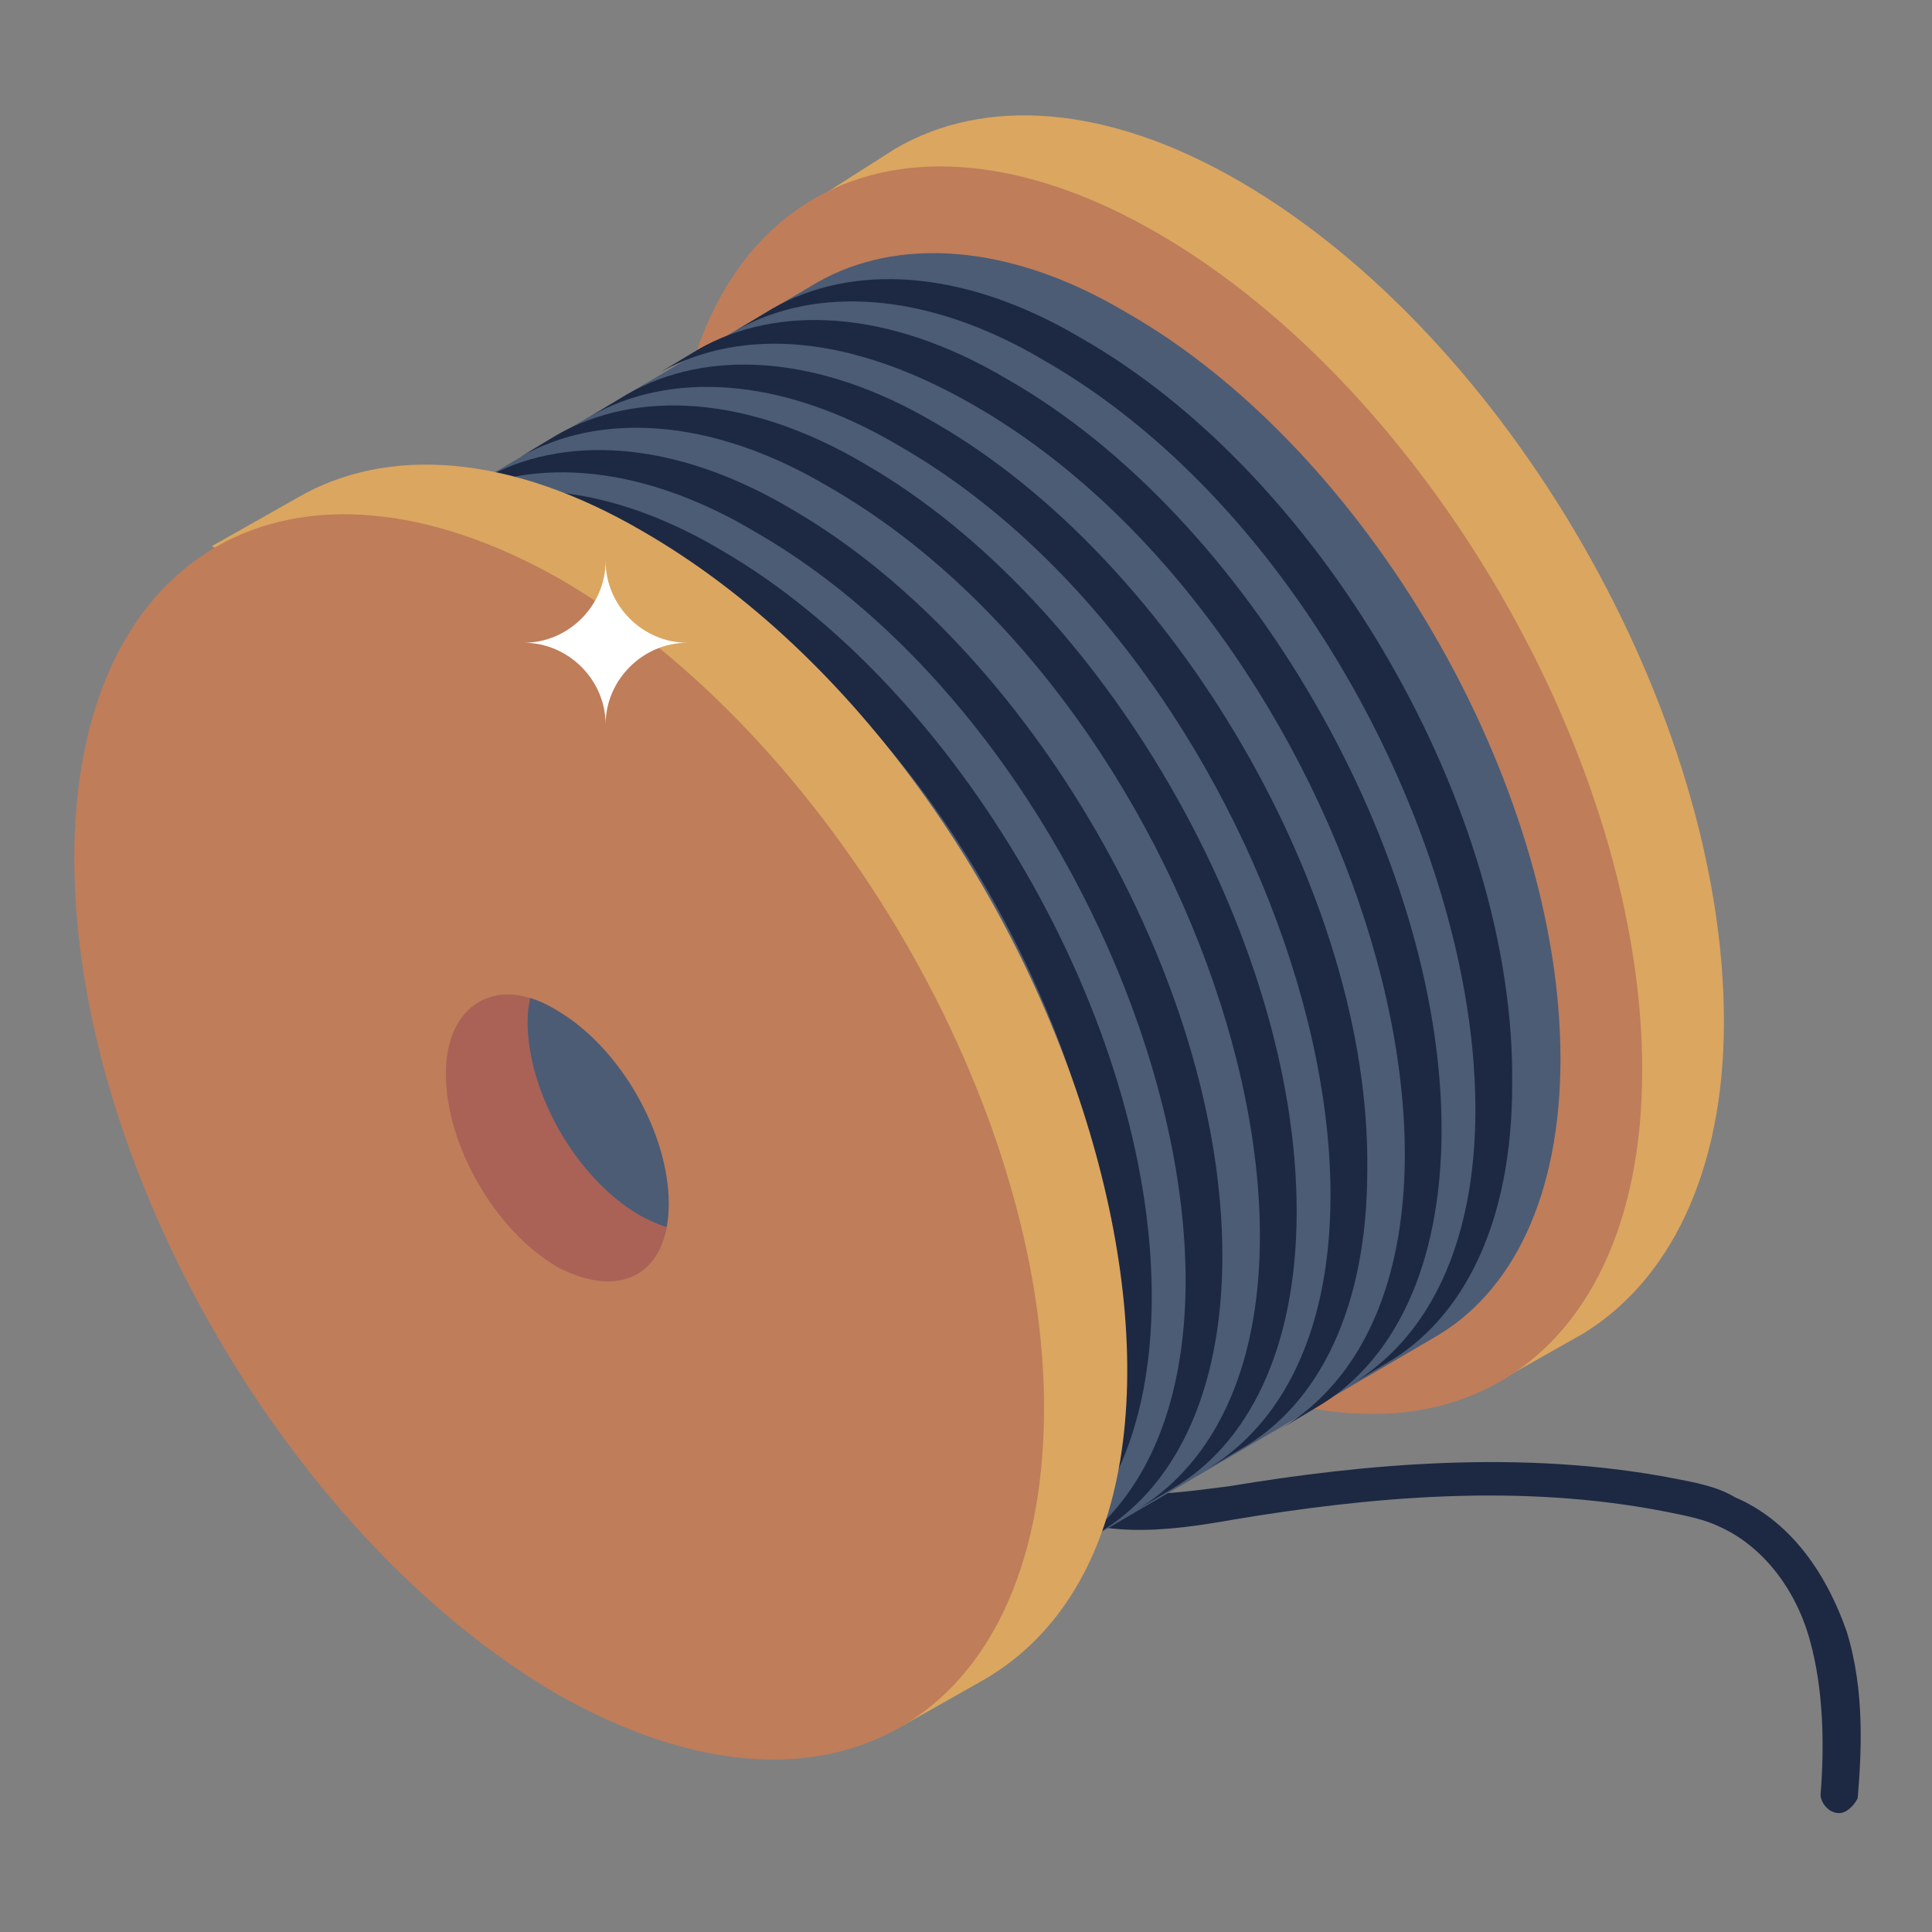
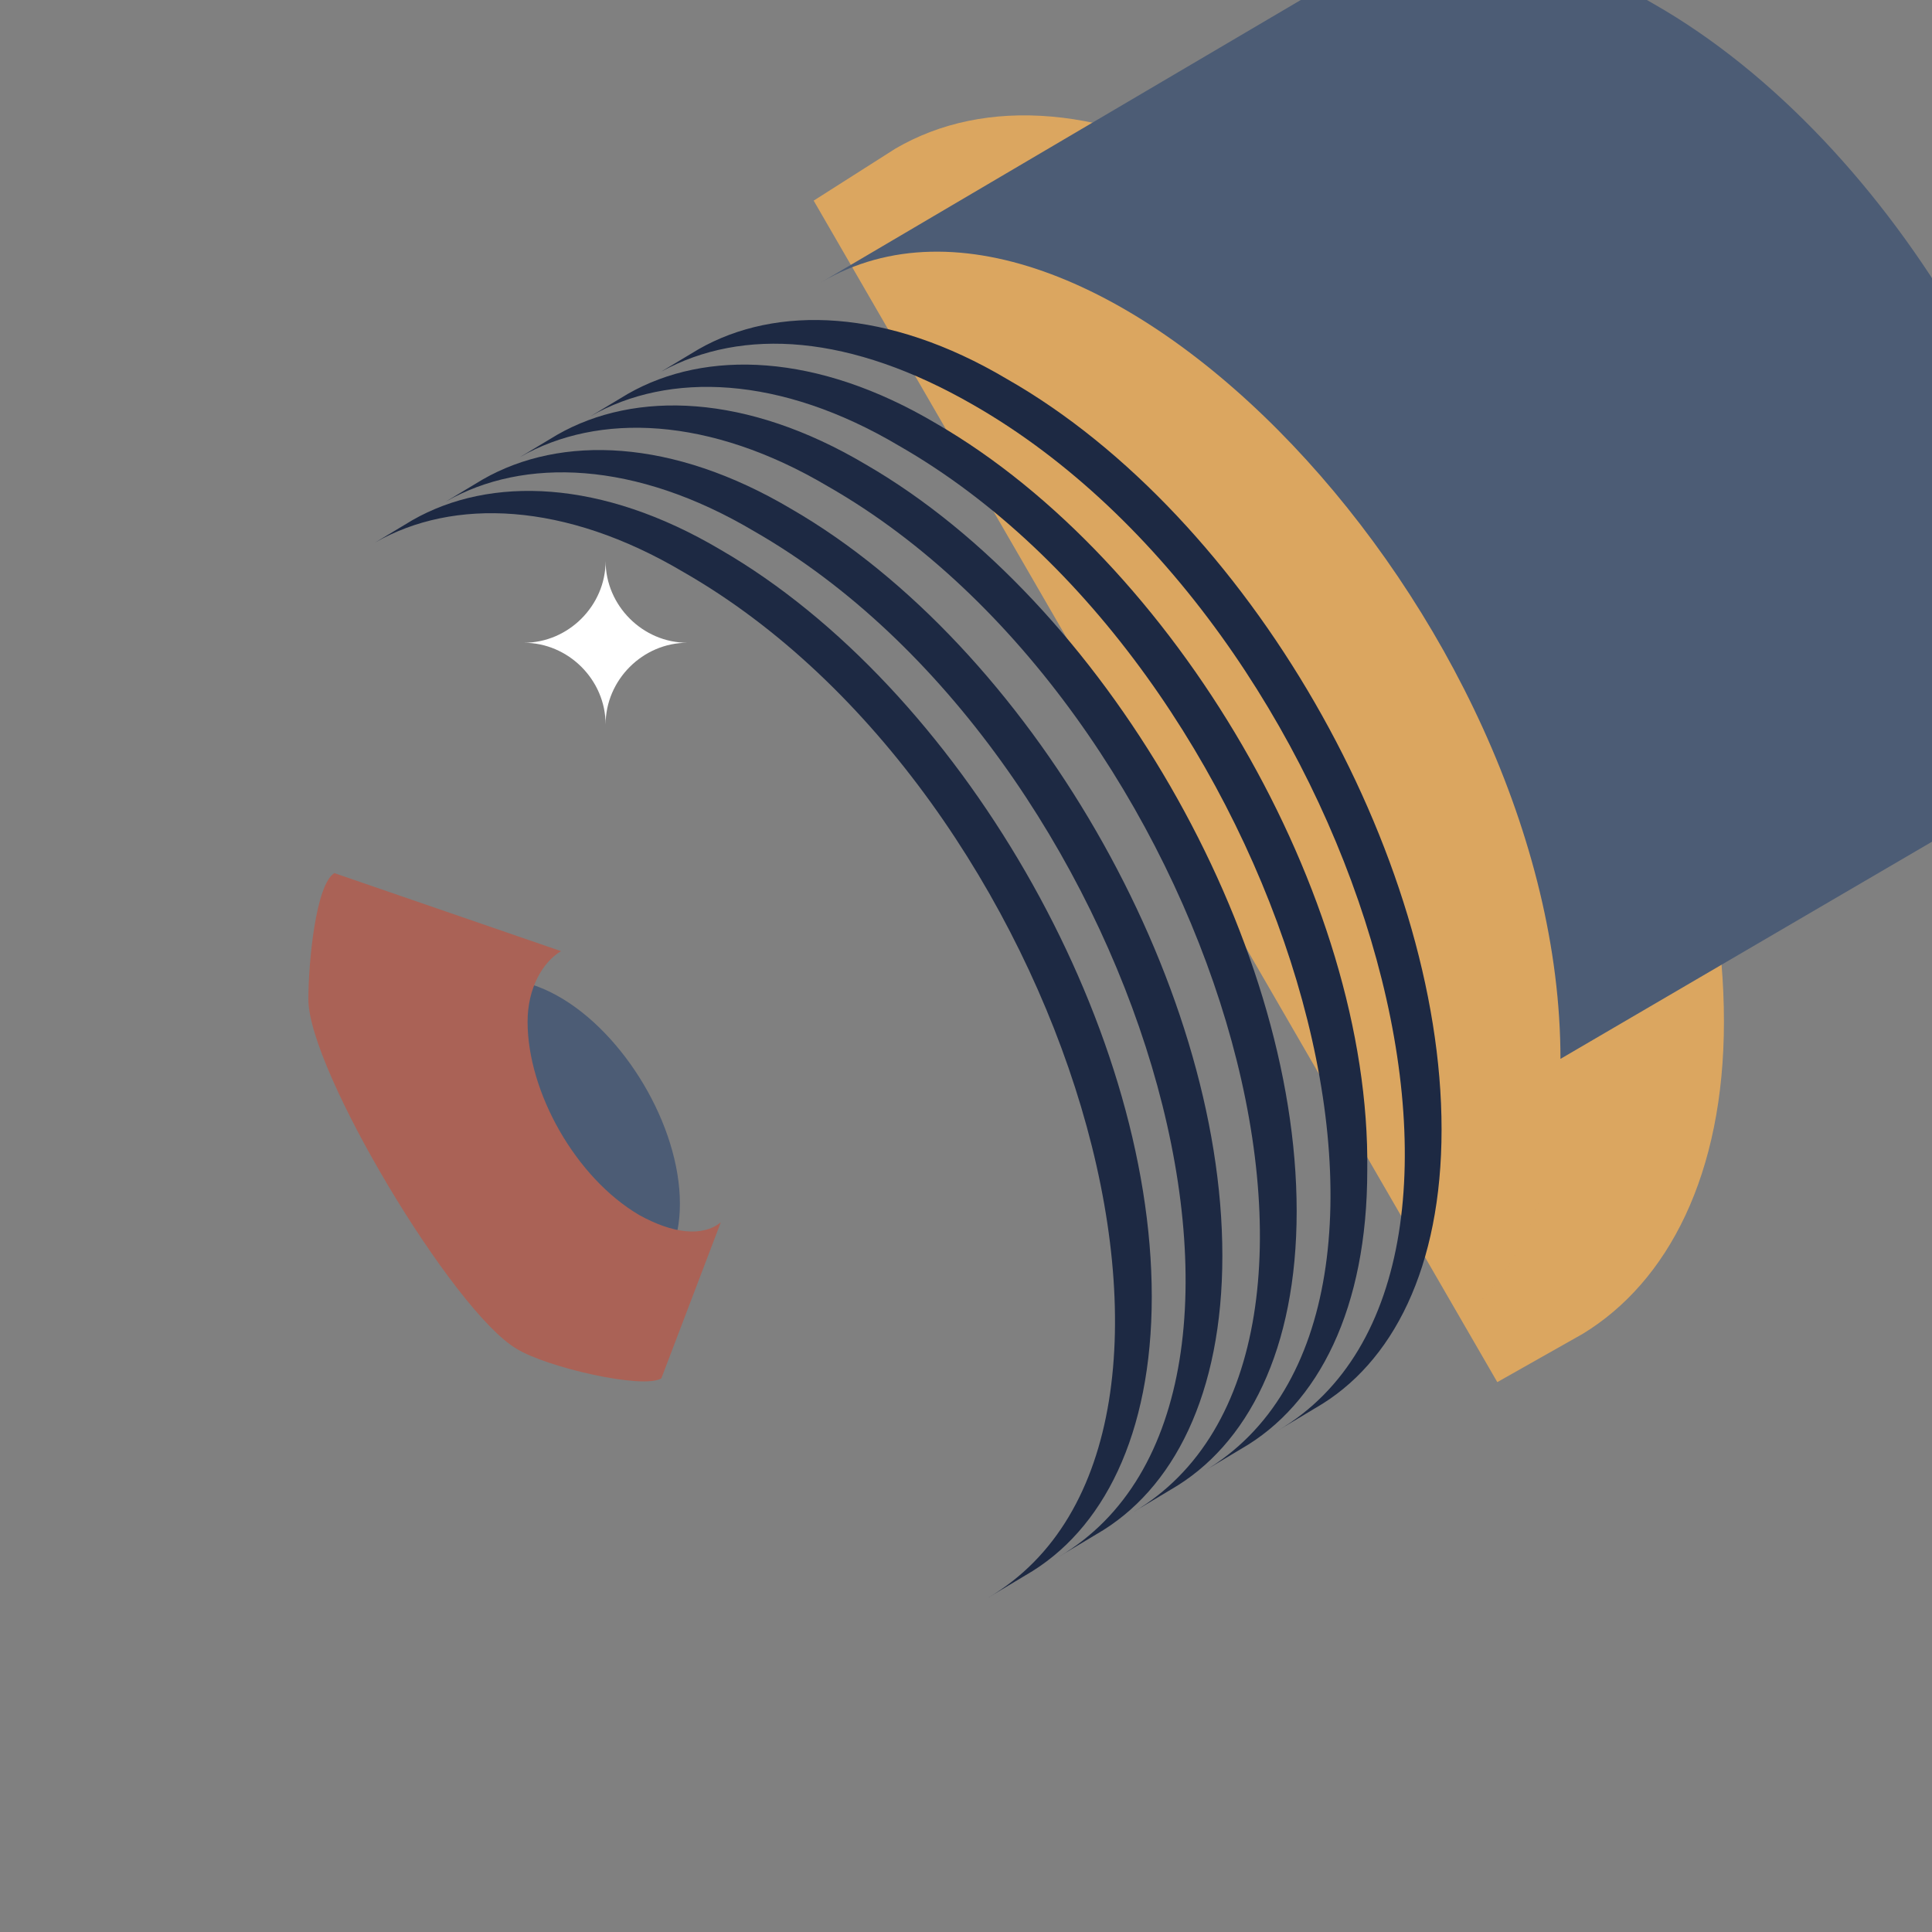
<svg xmlns="http://www.w3.org/2000/svg" id="Layer_1" enable-background="new 0 0 52 52" height="512" viewBox="0 0 52 52" width="512">
  <rect x="0" y="0" width="52" height="52" fill="#808080" stroke="none" />
  <g id="_x31_">
    <g>
      <g>
        <g>
-           <path d="m49.5 48.8c-.1 0-.1 0 0 0-.3 0-.5-.3-.5-.5.1-1.2.1-2.8-.3-4.2s-1.3-2.5-2.4-3c-.4-.2-.9-.3-1.4-.4-4-.8-8.1-.4-11.7.2-1.7.3-3.8.6-5.4-.5-.9-.6-1.5-1.5-1.8-2.7-.2-.9-.3-1.9-.1-3.1.4-2.7 1.8-5.3 3-7.5.1-.2.4-.3.7-.2.2.1.3.4.2.7-1.2 2.3-2.5 4.6-2.9 7.2-.2 1.1-.1 1.9.1 2.7.2.9.7 1.7 1.4 2.1 1.3.9 3.1.6 4.7.4 3.6-.6 7.9-1 12-.2.5.1 1.1.2 1.6.5 1.4.6 2.4 1.9 3 3.6.5 1.6.4 3.3.3 4.5-.1.2-.3.4-.5.4z" fill="#1d2943" />
-         </g>
+           </g>
        <g>
          <g>
            <g enable-background="new">
              <g>
                <path d="m37.6 22.4-2.3 1.3c-.5.3-1.3.3-2.1-.2-1.7-1-3-3.3-3-5.2 0-1 .3-1.6.9-1.9l2.3-1.3c-.5.3-.9 1-.9 1.9 0 1.9 1.3 4.2 3 5.2.8.5 1.6.5 2.1.2z" fill="#aa6256" />
              </g>
              <g>
                <path d="m46.4 27.5c0 4.1-1.5 7-3.8 8.4l-2.3 1.3-18.4-31.8 2.2-1.4c2.4-1.4 5.7-1.2 9.3.9 7.2 4.2 13 14.3 13 22.6z" fill="#dba660" />
              </g>
              <g>
-                 <path d="m31.2 6.3c7.2 4.2 13 14.2 13 22.5s-5.9 11.6-13.1 7.5c-7.2-4.2-13-14.2-13-22.5 0-8.4 5.9-11.7 13.1-7.5zm2 17.2c1.7 1 3 .2 3-1.7s-1.3-4.3-3-5.2c-1.7-1-3-.2-3 1.7s1.3 4.2 3 5.2" fill="#bf7d5a" />
-               </g>
+                 </g>
            </g>
          </g>
          <g>
-             <path d="m42 28.5c0 3.7-1.3 6.3-3.4 7.5l-14.2 8.3c2.1-1.2 3.4-3.8 3.4-7.5 0-11.9-12.6-25.2-19.9-20.9l14.1-8.3c2.1-1.2 5.1-1.1 8.3.8 6.5 3.7 11.7 12.7 11.7 20.1z" fill="#4c5c75" />
+             <path d="m42 28.5c0 3.7-1.3 6.3-3.4 7.5c2.1-1.2 3.4-3.8 3.4-7.5 0-11.9-12.6-25.2-19.9-20.9l14.1-8.3c2.1-1.2 5.1-1.1 8.3.8 6.5 3.7 11.7 12.7 11.7 20.1z" fill="#4c5c75" />
          </g>
          <g>
-             <path d="m40.7 29.2c0 3.7-1.3 6.3-3.4 7.5l-1 .6c7.3-4.3 2.1-21.7-8.2-27.6-3.2-1.9-6.2-2-8.3-.8l1-.6c2.1-1.2 5.1-1.1 8.3.8 6.5 3.7 11.7 12.7 11.6 20.1z" fill="#1d2943" />
-           </g>
+             </g>
          <g>
            <path d="m38.8 30.4c0 3.7-1.3 6.3-3.4 7.5l-1 .6c7.3-4.3 2.1-21.7-8.2-27.6-3.3-1.9-6.2-2.1-8.4-.9l1-.6c2.1-1.2 5.1-1.1 8.3.8 6.5 3.7 11.7 12.8 11.7 20.2z" fill="#1d2943" />
          </g>
          <g>
            <path d="m36.8 31.5c0 3.7-1.3 6.3-3.4 7.5l-1 .6c7.3-4.3 2.1-21.7-8.2-27.6-3.2-1.9-6.2-2-8.3-.8l1-.6c2.1-1.2 5.1-1.1 8.3.8 6.4 3.7 11.7 12.7 11.6 20.1z" fill="#1d2943" />
          </g>
          <g>
            <path d="m34.9 32.6c0 3.7-1.3 6.3-3.4 7.5l-1 .6c7.3-4.3 2.1-21.7-8.2-27.6-3.2-1.9-6.2-2-8.3-.8l1-.6c2.1-1.2 5.1-1.1 8.3.8 6.4 3.7 11.6 12.7 11.6 20.1z" fill="#1d2943" />
          </g>
          <g>
            <path d="m32.9 33.8c0 3.7-1.3 6.3-3.4 7.5l-1 .6c7.3-4.3 2.1-21.7-8.2-27.6-3.2-1.9-6.2-2-8.3-.8l1-.6c2.1-1.2 5.1-1.1 8.3.8 6.4 3.7 11.6 12.7 11.6 20.1z" fill="#1d2943" />
          </g>
          <g>
            <path d="m31 34.9c0 3.7-1.3 6.3-3.4 7.5l-1 .6c7.3-4.3 2.1-21.7-8.2-27.6-3.2-1.9-6.2-2-8.3-.8l1-.6c2.1-1.2 5.1-1.1 8.3.8 6.4 3.7 11.6 12.7 11.6 20.1z" fill="#1d2943" />
          </g>
        </g>
      </g>
    </g>
    <path d="m15 34.3c1.8 1 3.3.2 3.3-1.9s-1.5-4.6-3.3-5.6-3.3-.2-3.3 1.9c.1 2.1 1.5 4.6 3.3 5.6" fill="#4c5c75" />
    <g>
      <path d="m19.4 32.9-1.6 4.2c-.5.3-3.1-.3-3.9-.8-1.7-1-5.6-7.5-5.6-9.4 0-1 .2-3.1.7-3.4l6.1 2.1c-.5.3-.9 1-.9 1.9 0 1.9 1.3 4.2 3 5.2.9.5 1.7.6 2.2.2z" fill="#aa6256" />
    </g>
    <g>
      <g enable-background="new">
        <g>
-           <path d="m26.5 45.2-2.3 1.3c1.1-14.3-5-24.9-18.5-31.8l2.3-1.3c2.4-1.4 5.7-1.2 9.3.9 11.6 6.7 17.4 26.1 9.2 30.9z" fill="#dba660" />
-         </g>
+           </g>
      </g>
    </g>
    <g>
-       <path d="m15.1 15.6c-7.2-4.1-13.1-.8-13.1 7.5s5.8 18.3 13 22.5c7.2 4.1 13 .8 13.1-7.5s-5.8-18.3-13-22.5zm-.1 18.5c-1.7-1-3-3.3-3-5.2s1.4-2.7 3-1.7c1.7 1 3 3.3 3 5.2s-1.3 2.6-3 1.7z" fill="#bf7d5a" />
-     </g>
+       </g>
    <g>
      <path d="m18.5 17.3c-1.2 0-2.2 1-2.2 2.2 0-1.2-1-2.2-2.2-2.2 1.2 0 2.2-1 2.2-2.2 0 1.2 1 2.2 2.2 2.2z" fill="#fff" />
    </g>
  </g>
</svg>